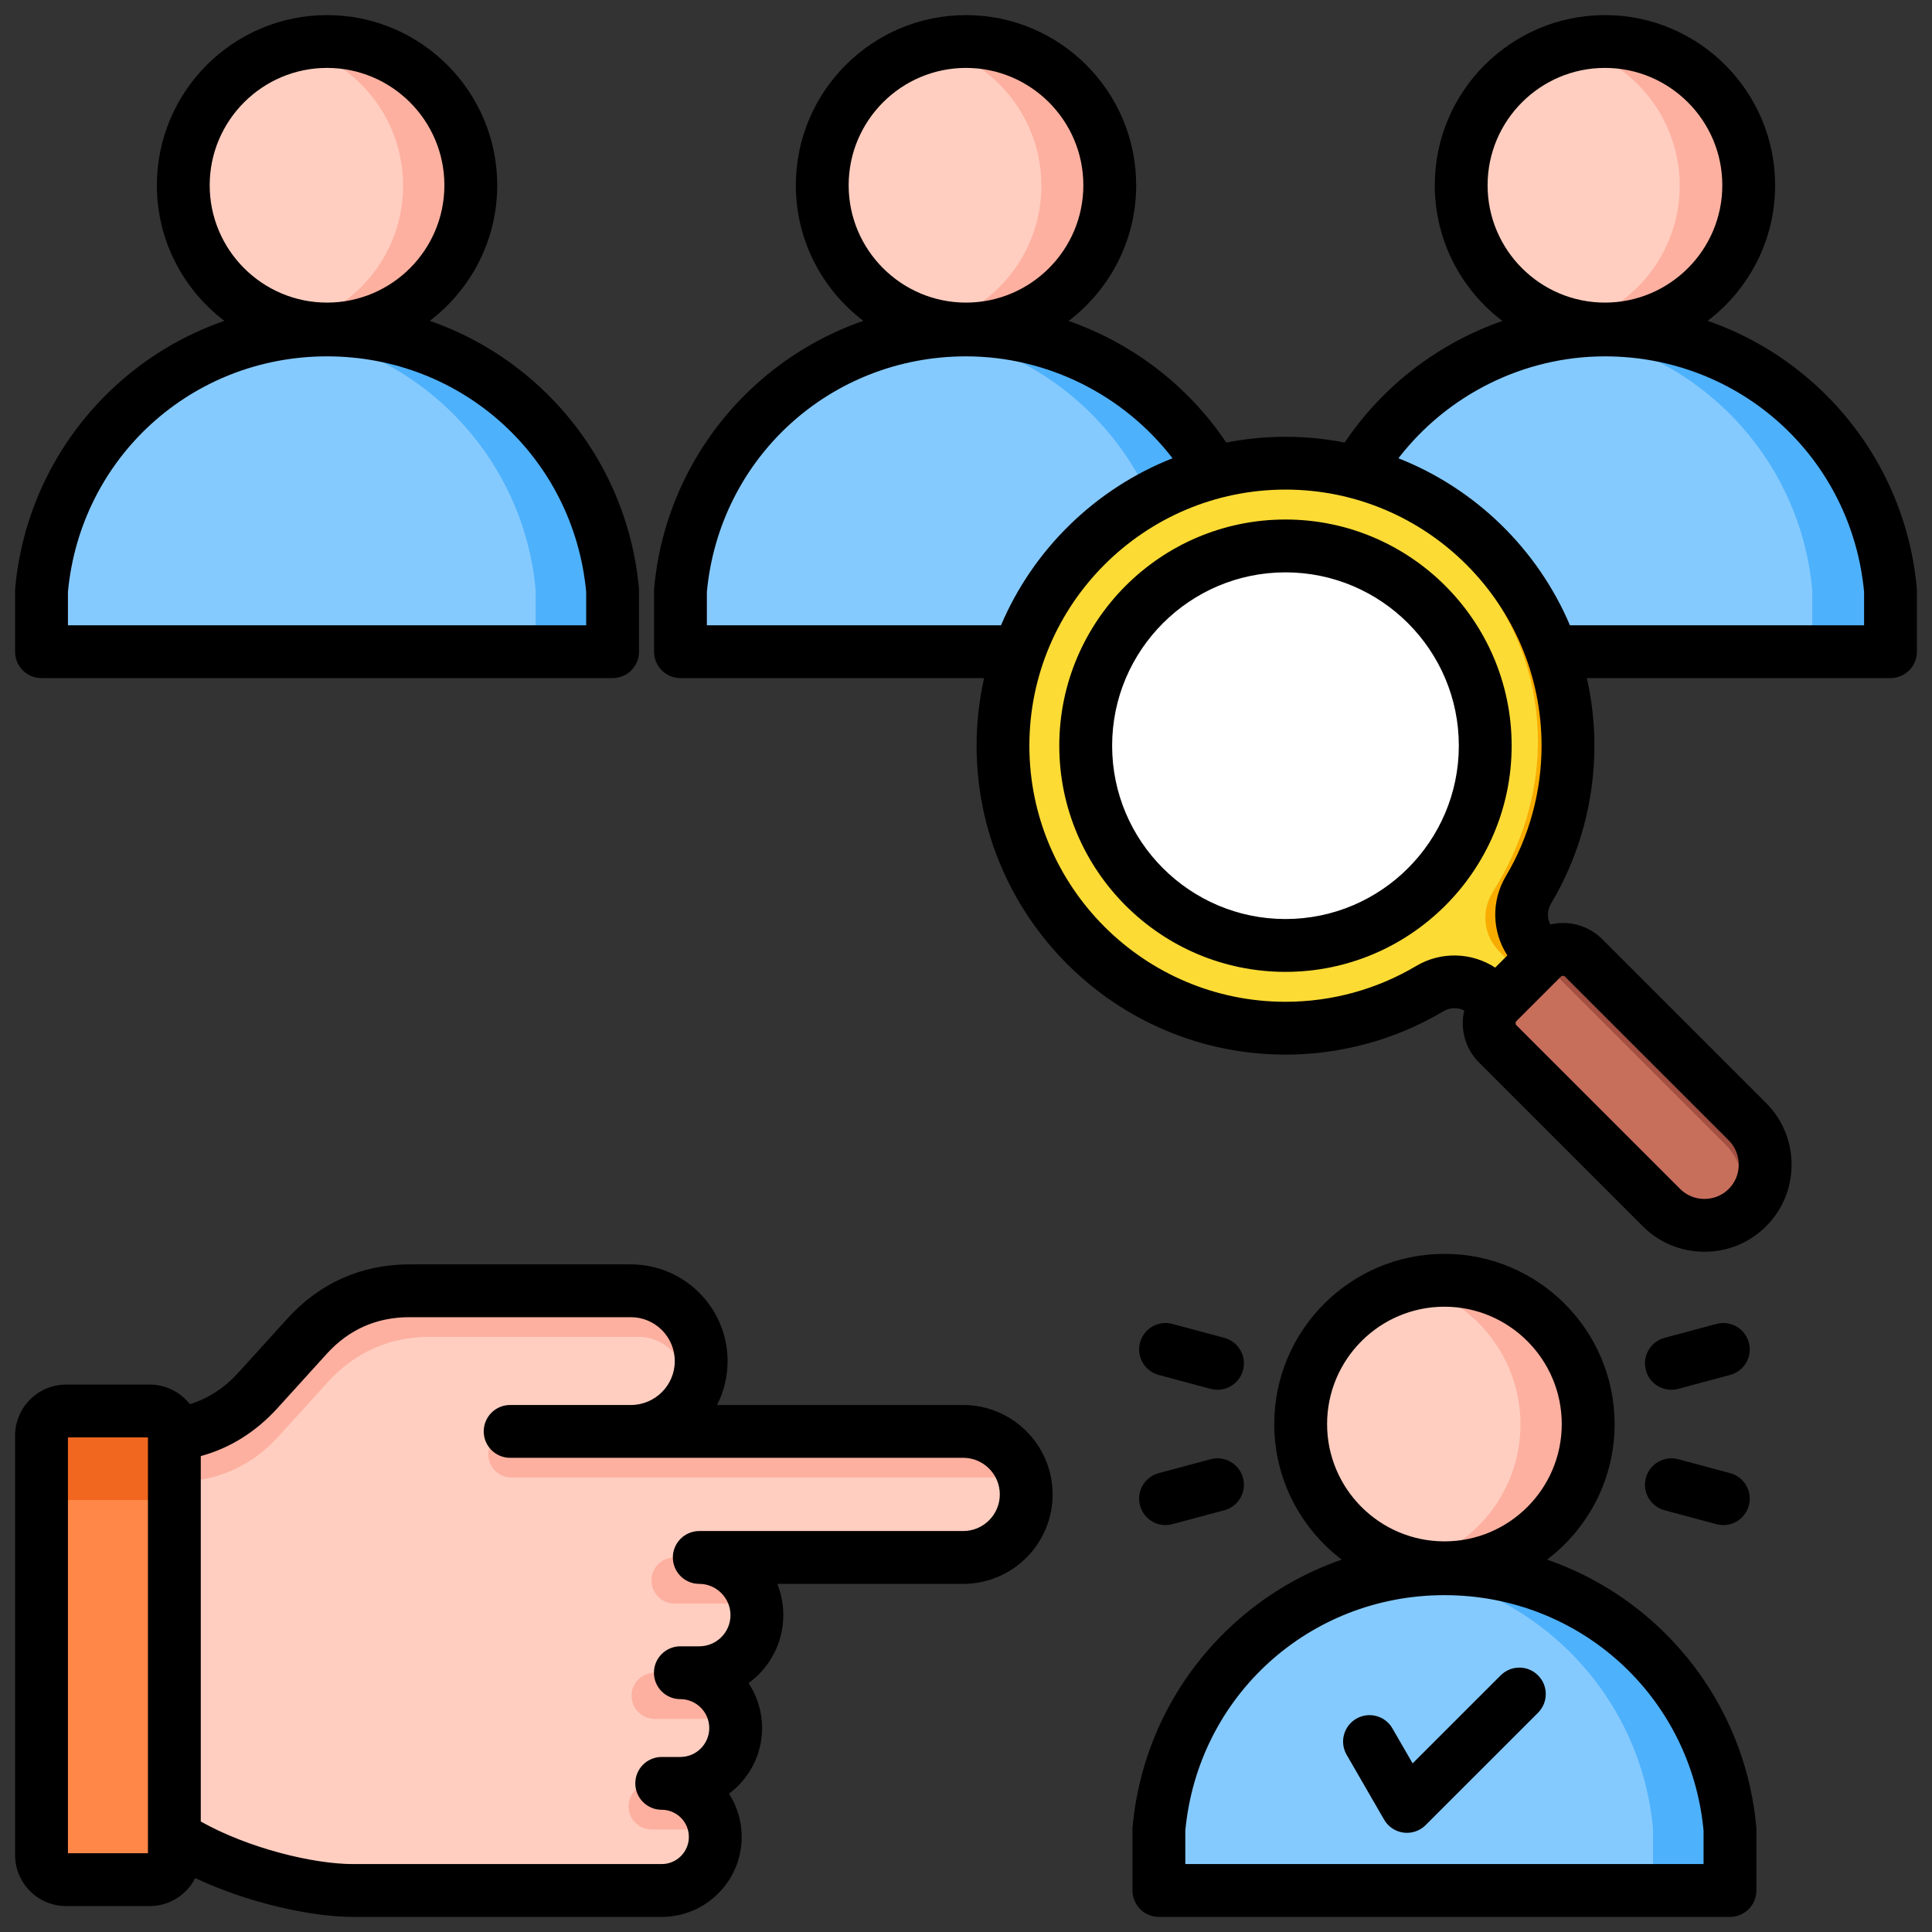
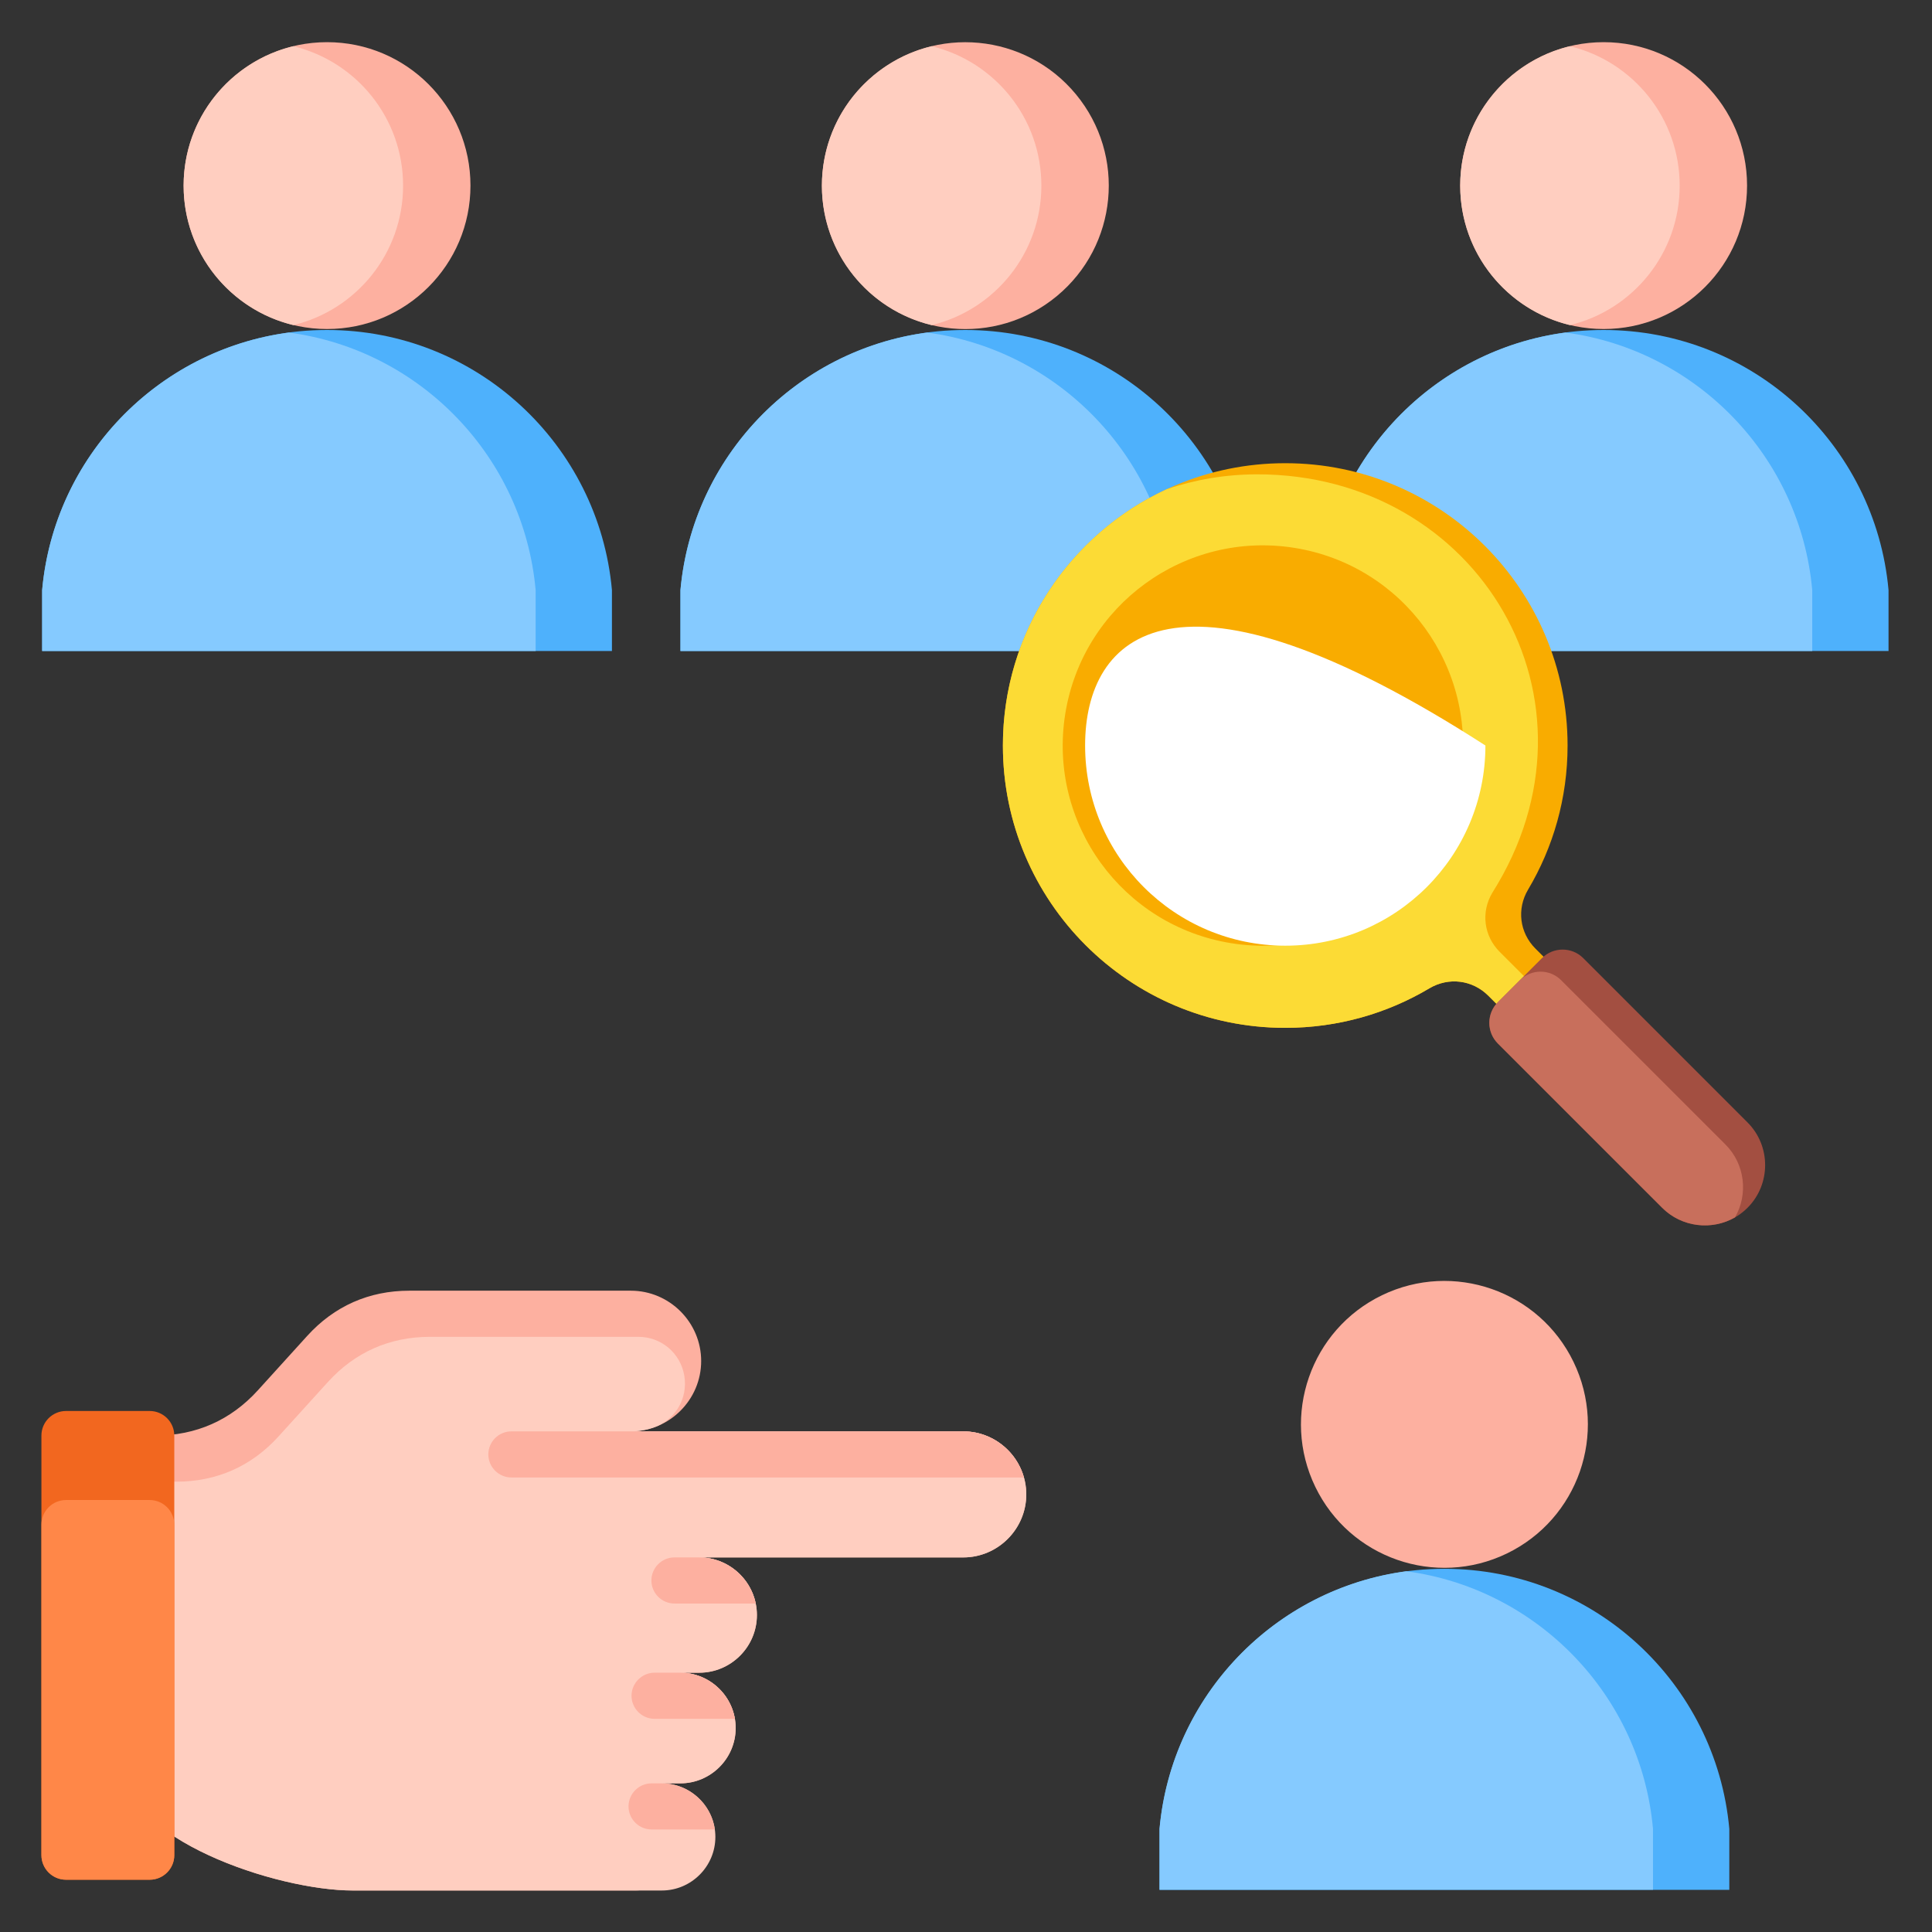
<svg xmlns="http://www.w3.org/2000/svg" width="80" height="80" viewBox="0 0 80 80" fill="none">
  <rect x="0" y="0" width="80" height="80" fill="#333333" stroke="none" />
  <g clip-path="url(#clip0_10970_13340)">
    <path fill-rule="evenodd" clip-rule="evenodd" d="M59.81 64.961C65.99 64.961 71.063 69.693 71.607 75.731V78.254H48.014V75.731C48.558 69.693 53.631 64.961 59.81 64.961Z" fill="#4EB1FC" />
    <path fill-rule="evenodd" clip-rule="evenodd" d="M68.448 78.25H48.013V75.727C48.51 70.213 52.785 65.788 58.23 65.062C63.675 65.788 67.951 70.213 68.447 75.727L68.448 78.25Z" fill="#85CAFF" />
    <path d="M62.396 64.327C65.349 62.899 66.585 59.348 65.157 56.395C63.729 53.442 60.178 52.206 57.225 53.633C54.272 55.061 53.035 58.613 54.463 61.566C55.891 64.519 59.443 65.755 62.396 64.327Z" fill="#FDB0A0" />
-     <path fill-rule="evenodd" clip-rule="evenodd" d="M58.415 64.755C55.808 64.127 53.871 61.781 53.871 58.981C53.871 56.181 55.808 53.835 58.415 53.207C61.022 53.835 62.959 56.181 62.959 58.981C62.959 61.781 61.022 64.127 58.415 64.755Z" fill="#FFCEC0" />
    <path fill-rule="evenodd" clip-rule="evenodd" d="M29.034 56.357C29.034 57.959 27.724 59.269 26.122 59.269H39.886C41.321 59.269 42.496 60.444 42.496 61.879C42.496 63.315 41.321 64.489 39.886 64.489H28.955C30.268 64.489 31.342 65.563 31.342 66.876C31.342 68.189 30.268 69.263 28.955 69.263H28.172C29.432 69.263 30.463 70.294 30.463 71.554C30.463 72.814 29.432 73.844 28.172 73.844H26.294C27.514 73.844 28.512 74.843 28.512 76.063C28.512 77.283 27.514 78.281 26.294 78.281H14.609C11.462 78.281 5.028 76.147 5.028 72.999L5.513 59.443H6.446C8.117 59.443 9.556 58.806 10.679 57.568L12.718 55.32C13.841 54.082 15.279 53.445 16.95 53.445H26.122C27.724 53.445 29.034 54.756 29.034 56.357L29.034 56.357Z" fill="#FDB0A0" />
    <path fill-rule="evenodd" clip-rule="evenodd" d="M27.052 59.117C26.76 59.216 26.447 59.27 26.122 59.27H39.886C41.321 59.27 42.496 60.444 42.496 61.88C42.496 63.315 41.321 64.49 39.886 64.49H28.955C30.268 64.49 31.342 65.564 31.342 66.877C31.342 68.189 30.268 69.264 28.955 69.264H28.172C29.432 69.264 30.463 70.295 30.463 71.555C30.463 72.814 29.432 73.845 28.172 73.845H27.404C28.624 73.845 29.622 74.843 29.622 76.064C29.622 77.284 28.624 78.282 27.404 78.282H14.609C11.462 78.282 5.028 76.147 5.028 73L5.445 61.353H7.302C8.973 61.353 10.412 60.716 11.535 59.478L13.574 57.23C14.697 55.992 16.135 55.355 17.806 55.355H26.431C27.384 55.355 28.182 56.032 28.337 56.973C28.492 57.913 27.955 58.81 27.052 59.117H27.052Z" fill="#FFCEC0" />
    <path d="M2.734 58.426H6.198C6.76 58.426 7.217 58.882 7.217 59.444V76.817C7.217 77.379 6.76 77.835 6.198 77.835H2.734C2.171 77.835 1.715 77.379 1.715 76.817V59.444C1.715 58.882 2.171 58.426 2.734 58.426Z" fill="#F2671F" />
    <path d="M2.734 62.113H6.198C6.76 62.113 7.217 62.57 7.217 63.132V76.817C7.217 77.379 6.76 77.836 6.198 77.836H2.734C2.171 77.836 1.715 77.379 1.715 76.817V63.132C1.715 62.57 2.171 62.113 2.734 62.113Z" fill="#FF8748" />
    <path fill-rule="evenodd" clip-rule="evenodd" d="M42.4 61.179H21.175C20.65 61.179 20.221 60.749 20.221 60.224C20.221 59.699 20.65 59.27 21.175 59.27H39.886C41.079 59.27 42.092 60.081 42.4 61.179H42.4ZM31.294 66.399H27.927C27.402 66.399 26.973 65.969 26.973 65.444C26.973 64.919 27.402 64.489 27.927 64.489H28.955C30.105 64.489 31.071 65.313 31.294 66.399ZM30.431 71.173H27.105C26.58 71.173 26.15 70.743 26.15 70.218C26.15 69.693 26.58 69.263 27.105 69.263H28.173C29.303 69.263 30.248 70.093 30.431 71.173ZM29.601 75.754H26.98C26.456 75.754 26.026 75.325 26.026 74.799C26.026 74.274 26.455 73.845 26.98 73.845H27.405C28.52 73.845 29.45 74.679 29.601 75.754Z" fill="#FDB0A0" />
    <path fill-rule="evenodd" clip-rule="evenodd" d="M13.542 13.664C19.721 13.664 24.795 18.396 25.339 24.434V26.957H1.745V24.434C2.289 18.396 7.363 13.664 13.542 13.664Z" fill="#4EB1FC" />
    <path fill-rule="evenodd" clip-rule="evenodd" d="M22.18 26.957H1.745V24.434C2.242 18.919 6.517 14.495 11.963 13.77C17.408 14.495 21.683 18.919 22.18 24.434L22.18 26.957Z" fill="#85CAFF" />
    <path d="M13.542 13.624C16.822 13.624 19.481 10.966 19.481 7.685C19.481 4.405 16.822 1.746 13.542 1.746C10.262 1.746 7.603 4.405 7.603 7.685C7.603 10.966 10.262 13.624 13.542 13.624Z" fill="#FDB0A0" />
    <path fill-rule="evenodd" clip-rule="evenodd" d="M12.146 13.462C9.54 12.834 7.603 10.488 7.603 7.688C7.603 4.888 9.54 2.542 12.146 1.914C14.753 2.542 16.691 4.888 16.691 7.688C16.691 10.488 14.754 12.834 12.146 13.462Z" fill="#FFCEC0" />
    <path fill-rule="evenodd" clip-rule="evenodd" d="M39.973 13.664C46.152 13.664 51.226 18.396 51.77 24.434V26.957H28.176V24.434C28.72 18.396 33.793 13.664 39.973 13.664Z" fill="#4EB1FC" />
    <path fill-rule="evenodd" clip-rule="evenodd" d="M48.611 26.957H28.176V24.434C28.673 18.919 32.948 14.495 38.393 13.77C43.838 14.495 48.114 18.919 48.611 24.434L48.611 26.957Z" fill="#85CAFF" />
    <path d="M43.755 12.266C46.284 10.178 46.641 6.434 44.552 3.905C42.463 1.376 38.719 1.019 36.19 3.108C33.661 5.197 33.305 8.941 35.394 11.47C37.483 13.999 41.226 14.355 43.755 12.266Z" fill="#FDB0A0" />
    <path fill-rule="evenodd" clip-rule="evenodd" d="M38.577 13.462C35.97 12.834 34.033 10.488 34.033 7.688C34.033 4.888 35.97 2.542 38.577 1.914C41.184 2.542 43.121 4.888 43.121 7.688C43.121 10.488 41.184 12.834 38.577 13.462Z" fill="#FFCEC0" />
    <path fill-rule="evenodd" clip-rule="evenodd" d="M66.403 13.664C72.583 13.664 77.656 18.396 78.2 24.434V26.957H54.606V24.434C55.15 18.396 60.224 13.664 66.403 13.664Z" fill="#4EB1FC" />
    <path fill-rule="evenodd" clip-rule="evenodd" d="M75.041 26.957H54.606V24.434C55.103 18.919 59.379 14.495 64.824 13.77C70.269 14.495 74.544 18.919 75.041 24.434V26.957H75.041Z" fill="#85CAFF" />
    <path d="M66.403 13.624C69.683 13.624 72.342 10.966 72.342 7.685C72.342 4.405 69.683 1.746 66.403 1.746C63.123 1.746 60.464 4.405 60.464 7.685C60.464 10.966 63.123 13.624 66.403 13.624Z" fill="#FDB0A0" />
    <path fill-rule="evenodd" clip-rule="evenodd" d="M65.008 13.462C62.401 12.834 60.464 10.488 60.464 7.688C60.464 4.888 62.401 2.542 65.008 1.914C67.615 2.542 69.552 4.888 69.552 7.688C69.552 10.488 67.615 12.834 65.008 13.462Z" fill="#FFCEC0" />
    <path fill-rule="evenodd" clip-rule="evenodd" d="M53.219 19.18C59.676 19.18 64.91 24.414 64.91 30.871C64.91 33.051 64.313 35.091 63.274 36.838C62.799 37.637 62.922 38.623 63.579 39.279L65.667 41.367L63.716 43.318L61.628 41.23C60.971 40.574 59.985 40.45 59.187 40.925C57.44 41.965 55.399 42.561 53.219 42.561C46.763 42.561 41.528 37.327 41.528 30.87C41.528 24.414 46.762 19.18 53.219 19.18V19.18Z" fill="#F9AC00" />
    <path fill-rule="evenodd" clip-rule="evenodd" d="M64.86 42.174L63.716 43.318L61.628 41.23C60.971 40.573 59.985 40.45 59.187 40.925C57.44 41.964 55.399 42.561 53.219 42.561C46.763 42.561 41.528 37.327 41.528 30.87C41.528 26.165 44.309 22.109 48.316 20.255C49.493 19.857 50.754 19.641 52.066 19.641C61.193 19.641 66.829 28.985 61.792 36.971C61.317 37.769 61.441 38.755 62.097 39.412L64.86 42.174L64.86 42.174Z" fill="#FCDB35" />
    <path fill-rule="evenodd" clip-rule="evenodd" d="M72.361 46.477L65.557 39.672C65.087 39.203 64.321 39.203 63.852 39.672L62.022 41.502C61.553 41.971 61.553 42.737 62.022 43.207L68.827 50.012C69.799 50.984 71.389 50.984 72.361 50.012C73.333 49.04 73.334 47.449 72.361 46.477Z" fill="#A34F41" />
    <path fill-rule="evenodd" clip-rule="evenodd" d="M62.937 40.587L62.022 41.502L62.022 41.502C61.553 41.971 61.553 42.737 62.022 43.207L68.827 50.011C69.641 50.825 70.888 50.957 71.844 50.408C72.393 49.453 72.261 48.205 71.447 47.391L64.642 40.587C64.173 40.117 63.407 40.117 62.937 40.587V40.587Z" fill="#C86F5C" />
    <path d="M60.478 32.177C61.2 27.657 58.12 23.408 53.599 22.686C49.079 21.965 44.83 25.045 44.109 29.565C43.388 34.086 46.467 38.335 50.987 39.056C55.508 39.777 59.757 36.698 60.478 32.177Z" fill="#F9AC00" />
-     <path d="M53.22 39.159C57.797 39.159 61.508 35.448 61.508 30.87C61.508 26.293 57.797 22.582 53.22 22.582C48.642 22.582 44.932 26.293 44.932 30.87C44.932 35.448 48.642 39.159 53.22 39.159Z" fill="white" />
-     <path fill-rule="evenodd" clip-rule="evenodd" d="M63.687 69.374C64.114 69.8 64.114 70.493 63.687 70.921L59.033 75.573C58.826 75.78 58.547 75.893 58.26 75.893C58.212 75.893 58.164 75.891 58.117 75.884C57.779 75.841 57.482 75.642 57.312 75.346L55.761 72.661C55.459 72.137 55.638 71.469 56.162 71.167C56.685 70.865 57.354 71.044 57.656 71.567L58.494 73.018L62.14 69.373C62.567 68.945 63.26 68.945 63.687 69.373L63.687 69.374ZM47.207 55.594C47.363 55.009 47.962 54.664 48.546 54.821L50.697 55.397C51.28 55.554 51.626 56.153 51.47 56.736C51.339 57.226 50.897 57.547 50.414 57.547C50.321 57.547 50.226 57.534 50.131 57.51L47.98 56.933C47.397 56.777 47.05 56.177 47.207 55.594ZM68.152 61.197C68.308 60.615 68.908 60.267 69.491 60.423L71.642 61C72.226 61.156 72.572 61.756 72.415 62.339C72.284 62.828 71.843 63.151 71.36 63.151C71.266 63.151 71.171 63.138 71.076 63.113L68.925 62.536C68.342 62.38 67.996 61.78 68.152 61.197ZM47.98 61L50.131 60.423C50.714 60.267 51.314 60.615 51.47 61.197C51.627 61.78 51.28 62.38 50.697 62.536L48.546 63.113C48.451 63.138 48.356 63.151 48.262 63.151C47.779 63.151 47.337 62.828 47.207 62.339C47.05 61.756 47.397 61.156 47.98 61ZM68.152 56.736C67.996 56.153 68.342 55.554 68.925 55.397L71.076 54.821C71.659 54.664 72.259 55.011 72.415 55.594C72.572 56.177 72.226 56.777 71.642 56.933L69.491 57.51C69.397 57.534 69.301 57.547 69.208 57.547C68.725 57.547 68.283 57.226 68.152 56.736ZM39.884 63.397H28.955C28.351 63.397 27.861 63.888 27.861 64.491C27.861 65.094 28.351 65.585 28.955 65.585C29.298 65.585 29.622 65.72 29.867 65.966C30.112 66.211 30.248 66.534 30.248 66.879C30.248 67.591 29.668 68.17 28.955 68.17H28.172C27.568 68.17 27.078 68.661 27.078 69.264C27.078 69.868 27.568 70.358 28.172 70.358C28.832 70.358 29.369 70.896 29.369 71.555C29.369 72.214 28.832 72.752 28.172 72.752H27.4C26.796 72.752 26.306 73.241 26.306 73.846C26.306 74.45 26.796 74.939 27.4 74.939C28.02 74.939 28.524 75.442 28.524 76.063C28.524 76.683 28.02 77.187 27.4 77.187H14.611C12.977 77.187 10.286 76.534 8.314 75.425V60.294C9.527 59.961 10.593 59.295 11.492 58.306L13.531 56.058C14.443 55.053 15.594 54.542 16.952 54.542H26.123C27.125 54.542 27.941 55.358 27.941 56.361C27.941 57.364 27.125 58.178 26.123 58.178H21.123C20.519 58.178 20.03 58.667 20.03 59.272C20.03 59.876 20.52 60.365 21.123 60.365H39.884C40.72 60.365 41.4 61.045 41.4 61.881C41.4 62.717 40.72 63.397 39.884 63.397V63.397ZM6.126 76.739H2.813V59.52H6.126V76.739ZM39.884 58.178H29.691C29.97 57.633 30.128 57.014 30.128 56.361C30.128 54.152 28.331 52.355 26.122 52.355H16.952C14.979 52.355 13.236 53.126 11.91 54.59L9.871 56.836C9.295 57.472 8.621 57.909 7.863 58.145C7.475 57.652 6.875 57.333 6.201 57.333H2.737C1.573 57.333 0.625 58.281 0.625 59.446V76.814C0.625 77.979 1.573 78.926 2.737 78.926H6.201C7.023 78.926 7.735 78.455 8.084 77.767C10.308 78.817 12.933 79.375 14.611 79.375H27.4C29.226 79.375 30.712 77.889 30.712 76.063C30.712 75.403 30.519 74.789 30.186 74.273C31.017 73.657 31.556 72.667 31.556 71.555C31.556 70.867 31.351 70.228 30.997 69.694C31.868 69.061 32.435 68.034 32.435 66.879C32.435 66.428 32.35 65.991 32.187 65.585H39.884C41.926 65.585 43.587 63.924 43.587 61.882C43.587 59.839 41.926 58.178 39.884 58.178L39.884 58.178ZM70.541 77.187V75.802C70.016 70.239 65.411 66.052 59.811 66.052C54.21 66.052 49.606 70.239 49.081 75.802V77.187H70.541ZM59.811 54.108C62.49 54.108 64.669 56.288 64.669 58.968C64.669 61.647 62.49 63.825 59.811 63.825C57.131 63.825 54.952 61.646 54.952 58.968C54.952 56.289 57.132 54.108 59.811 54.108ZM68.581 67.28C67.26 66.067 65.722 65.156 64.063 64.58C65.759 63.292 66.857 61.256 66.857 58.968C66.857 55.081 63.696 51.92 59.81 51.92C55.925 51.92 52.764 55.081 52.764 58.968C52.764 61.256 53.862 63.292 55.558 64.58C53.899 65.156 52.361 66.067 51.041 67.28C48.658 69.469 47.187 72.442 46.898 75.653C46.895 75.686 46.893 75.719 46.893 75.752V78.281C46.893 78.885 47.383 79.375 47.987 79.375H71.635C72.239 79.375 72.728 78.885 72.728 78.281V75.752C72.728 75.719 72.727 75.686 72.724 75.653C72.434 72.442 70.963 69.469 68.581 67.28ZM53.229 38.055C49.27 38.055 46.051 34.836 46.051 30.878C46.051 26.92 49.271 23.7 53.229 23.7C57.187 23.7 60.407 26.919 60.407 30.878C60.407 34.836 57.186 38.055 53.229 38.055ZM53.229 21.512C48.064 21.512 43.863 25.714 43.863 30.878C43.863 36.042 48.064 40.243 53.229 40.243C58.393 40.243 62.594 36.042 62.594 30.878C62.594 25.714 58.393 21.512 53.229 21.512ZM2.813 24.507C3.338 18.945 7.942 14.756 13.543 14.756C19.143 14.756 23.747 18.945 24.273 24.507V25.892H2.813V24.507ZM13.542 2.812C16.222 2.812 18.401 4.991 18.401 7.671C18.401 10.351 16.222 12.53 13.542 12.53C10.863 12.53 8.683 10.351 8.683 7.671C8.683 4.991 10.863 2.812 13.542 2.812ZM1.719 28.079H25.366C25.97 28.079 26.46 27.59 26.46 26.986V24.456C26.46 24.424 26.459 24.391 26.456 24.358C26.166 21.148 24.695 18.174 22.312 15.985C20.992 14.772 19.454 13.861 17.795 13.285C19.491 11.997 20.589 9.961 20.589 7.671C20.589 3.786 17.428 0.625 13.542 0.625C9.657 0.625 6.496 3.786 6.496 7.671C6.496 9.961 7.594 11.997 9.29 13.285C7.631 13.861 6.093 14.772 4.772 15.985C2.39 18.173 0.919 21.148 0.629 24.358C0.626 24.391 0.625 24.424 0.625 24.456V26.986C0.625 27.59 1.115 28.079 1.719 28.079ZM77.188 25.892V24.507C76.662 18.945 72.058 14.756 66.457 14.756C63.097 14.756 59.931 16.345 57.906 18.976C61.099 20.235 63.669 22.74 65.008 25.892H77.188ZM64.803 40.441L71.583 47.22C71.85 47.488 71.997 47.844 71.997 48.226C71.997 48.609 71.85 48.966 71.583 49.231C71.316 49.498 70.959 49.645 70.577 49.645C70.195 49.645 69.838 49.498 69.571 49.231L62.791 42.452C62.768 42.429 62.757 42.4 62.757 42.367C62.757 42.333 62.768 42.305 62.791 42.282L64.633 40.441C64.656 40.417 64.684 40.406 64.718 40.406C64.752 40.406 64.78 40.417 64.803 40.441ZM58.641 39.999C59.672 39.386 60.939 39.432 61.913 40.066L62.417 39.562C61.783 38.589 61.737 37.321 62.35 36.29C63.32 34.659 63.833 32.787 63.833 30.878C63.833 25.031 59.076 20.273 53.229 20.273C47.382 20.273 42.624 25.031 42.624 30.878C42.624 36.725 47.381 41.482 53.229 41.482C55.138 41.482 57.01 40.969 58.641 39.999H58.641ZM29.27 25.892H41.449C42.788 22.74 45.359 20.235 48.552 18.976C46.526 16.345 43.36 14.756 40 14.756C34.4 14.756 29.795 18.945 29.27 24.507V25.892ZM40 2.812C42.679 2.812 44.859 4.991 44.859 7.671C44.859 10.351 42.679 12.53 40 12.53C37.321 12.53 35.141 10.351 35.141 7.671C35.141 4.991 37.321 2.812 40 2.812ZM66.457 2.812C69.137 2.812 71.317 4.991 71.317 7.671C71.317 10.351 69.137 12.53 66.457 12.53C63.778 12.53 61.598 10.351 61.598 7.671C61.598 4.991 63.778 2.812 66.457 2.812ZM79.371 24.358C79.081 21.148 77.61 18.174 75.228 15.985C73.908 14.772 72.369 13.861 70.71 13.285C72.406 11.997 73.504 9.961 73.504 7.671C73.504 3.786 70.343 0.625 66.458 0.625C62.572 0.625 59.411 3.786 59.411 7.671C59.411 9.963 60.512 12.002 62.211 13.29C59.576 14.208 57.265 15.964 55.681 18.325C54.887 18.17 54.068 18.086 53.229 18.086C52.39 18.086 51.571 18.17 50.777 18.325C49.193 15.964 46.881 14.208 44.247 13.29C45.946 12.002 47.047 9.963 47.047 7.671C47.047 3.786 43.886 0.625 40 0.625C36.115 0.625 32.954 3.786 32.954 7.671C32.954 9.961 34.052 11.997 35.748 13.285C34.088 13.861 32.55 14.772 31.23 15.985C28.848 18.174 27.377 21.148 27.087 24.358C27.084 24.391 27.083 24.424 27.083 24.456V26.986C27.083 27.59 27.573 28.079 28.177 28.079H40.749C40.547 28.981 40.438 29.916 40.438 30.878C40.438 37.931 46.176 43.669 53.229 43.669C55.532 43.669 57.79 43.05 59.76 41.879C60.041 41.711 60.361 41.704 60.631 41.844C60.592 42.013 60.57 42.189 60.57 42.367C60.57 42.985 60.81 43.563 61.245 43.998L68.025 50.778C68.705 51.458 69.611 51.833 70.578 51.833C71.544 51.833 72.45 51.458 73.13 50.778C73.81 50.099 74.184 49.193 74.184 48.227C74.184 47.26 73.81 46.354 73.13 45.673L66.35 38.894C65.915 38.458 65.335 38.219 64.719 38.219C64.54 38.219 64.365 38.242 64.195 38.28C64.055 38.01 64.063 37.69 64.23 37.409C65.402 35.438 66.021 33.181 66.021 30.878C66.021 29.916 65.911 28.981 65.709 28.079H78.282C78.886 28.079 79.375 27.59 79.375 26.986V24.456C79.375 24.424 79.374 24.392 79.372 24.358L79.371 24.358Z" fill="black" />
+     <path d="M53.22 39.159C57.797 39.159 61.508 35.448 61.508 30.87C48.642 22.582 44.932 26.293 44.932 30.87C44.932 35.448 48.642 39.159 53.22 39.159Z" fill="white" />
  </g>
  <defs>
    <clipPath id="clip0_10970_13340">
      <rect width="80" height="80" fill="white" />
    </clipPath>
  </defs>
</svg>